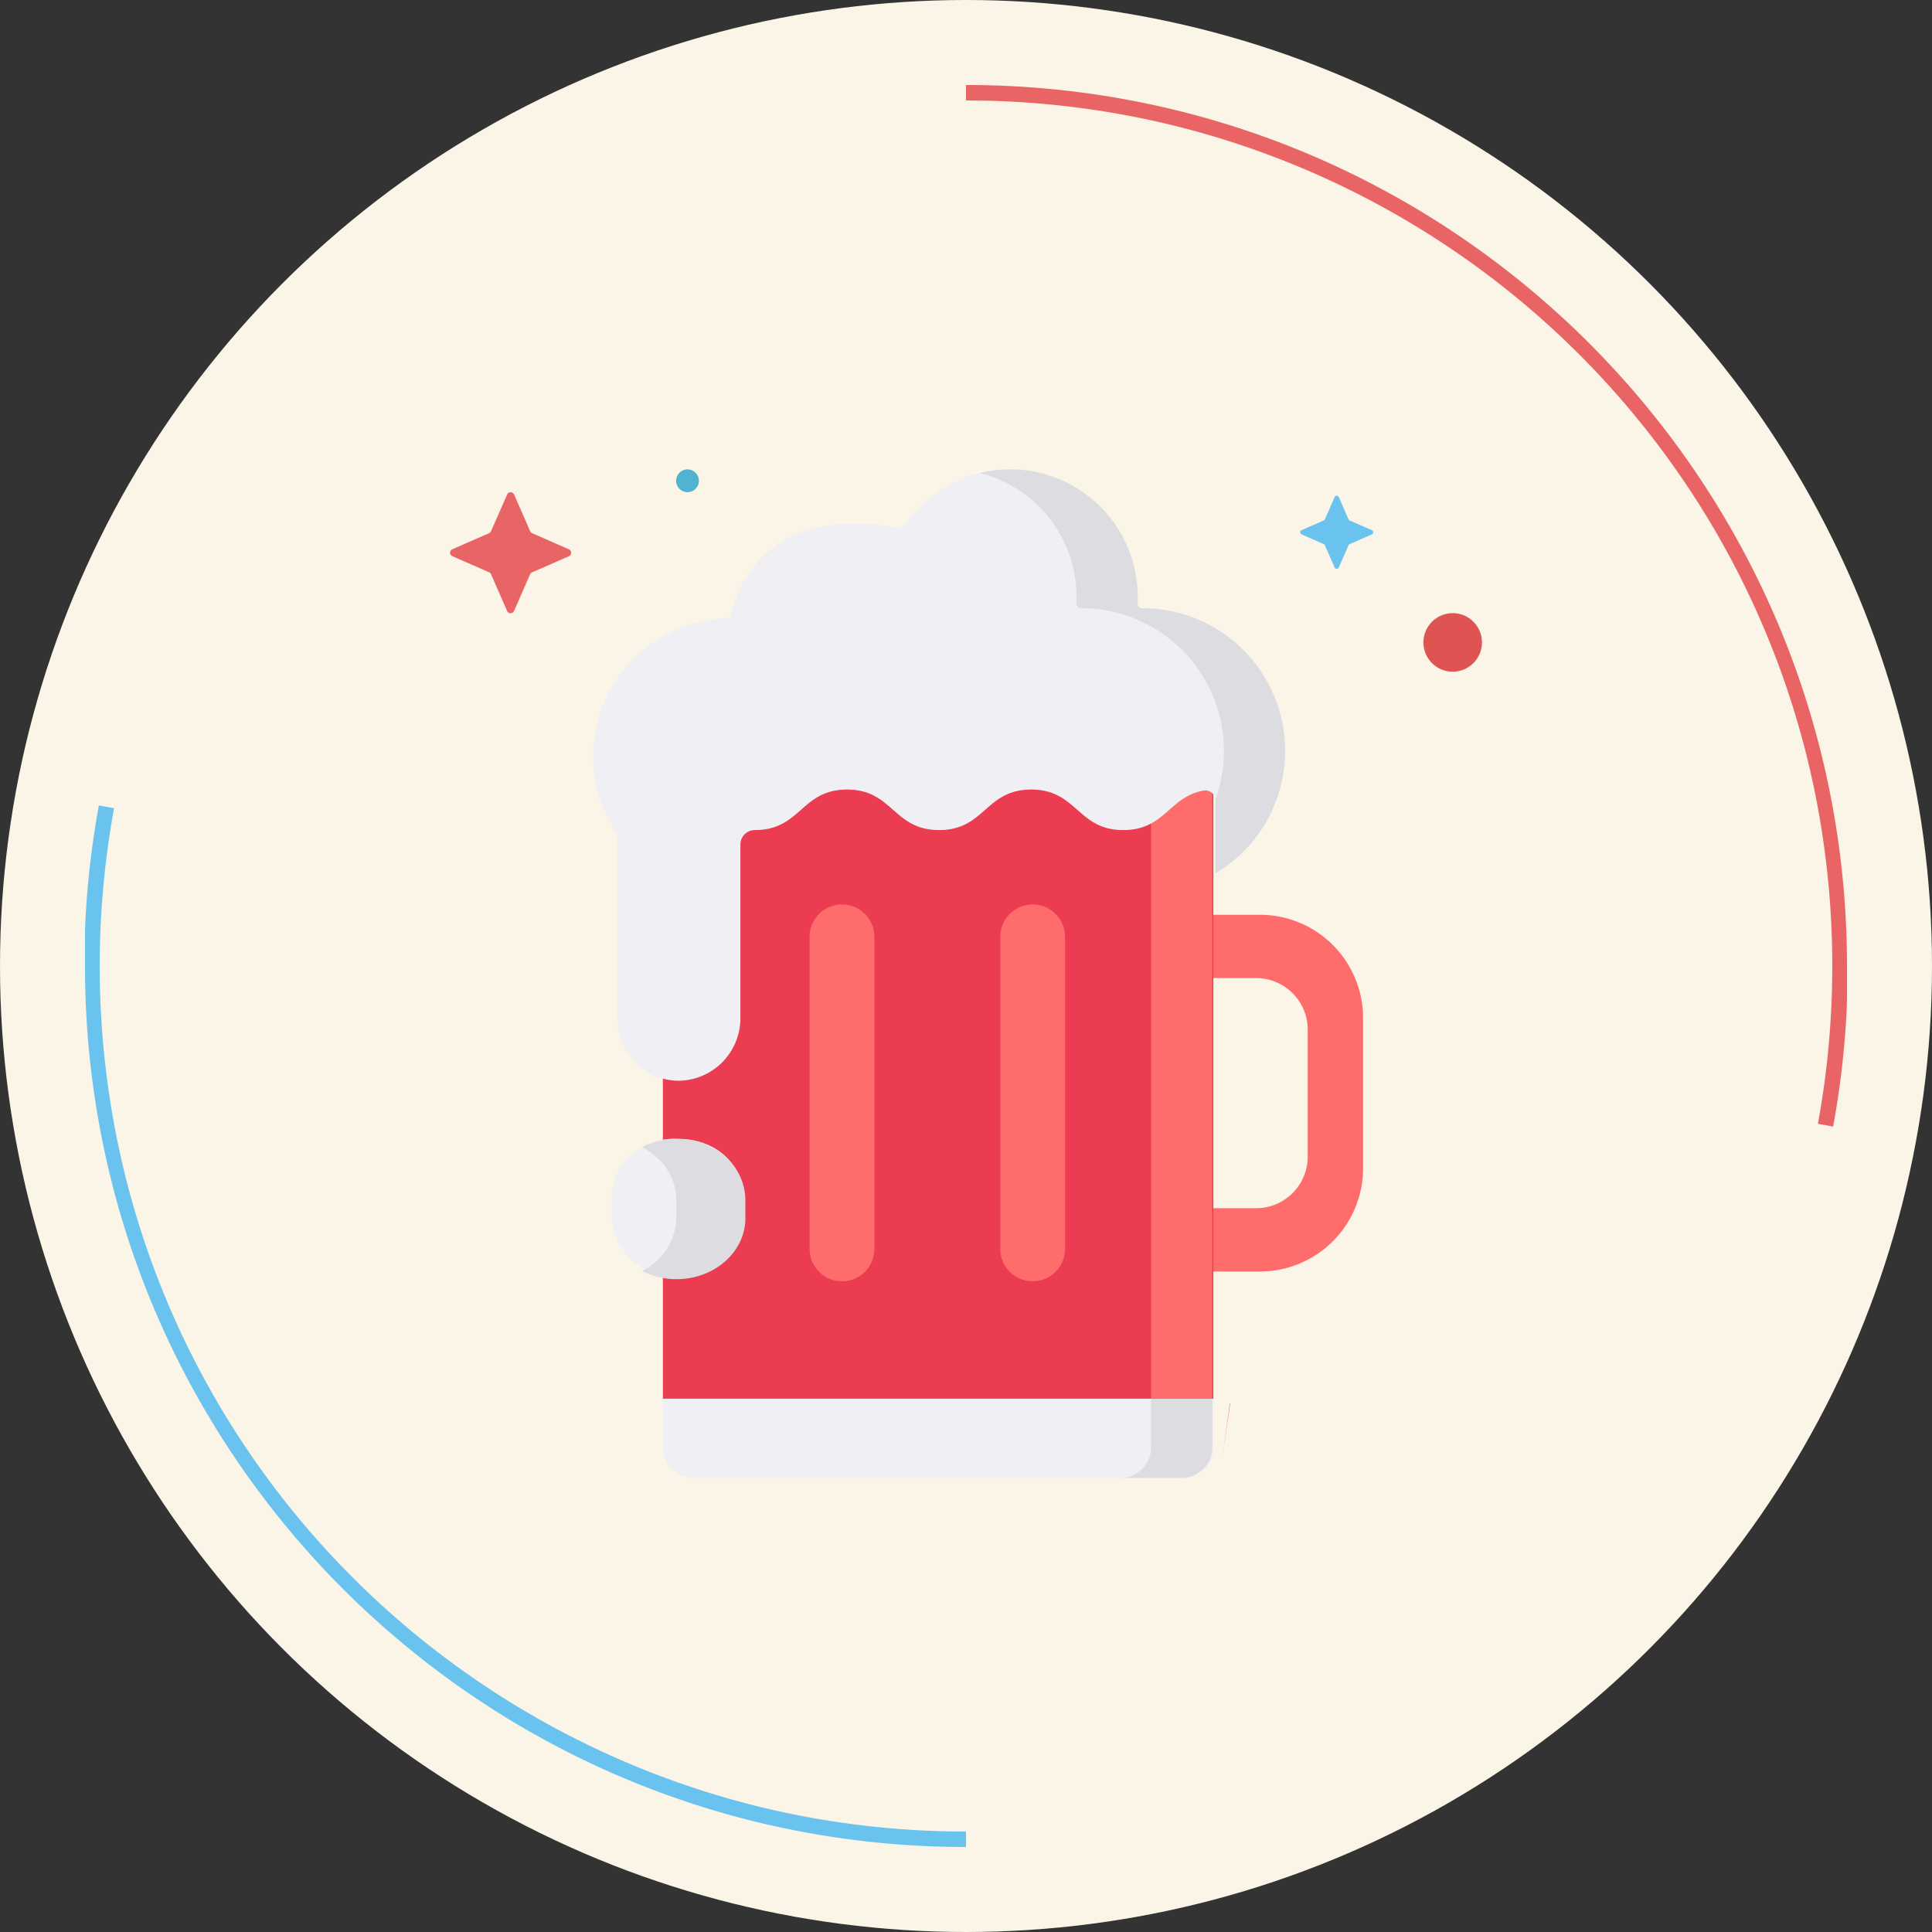
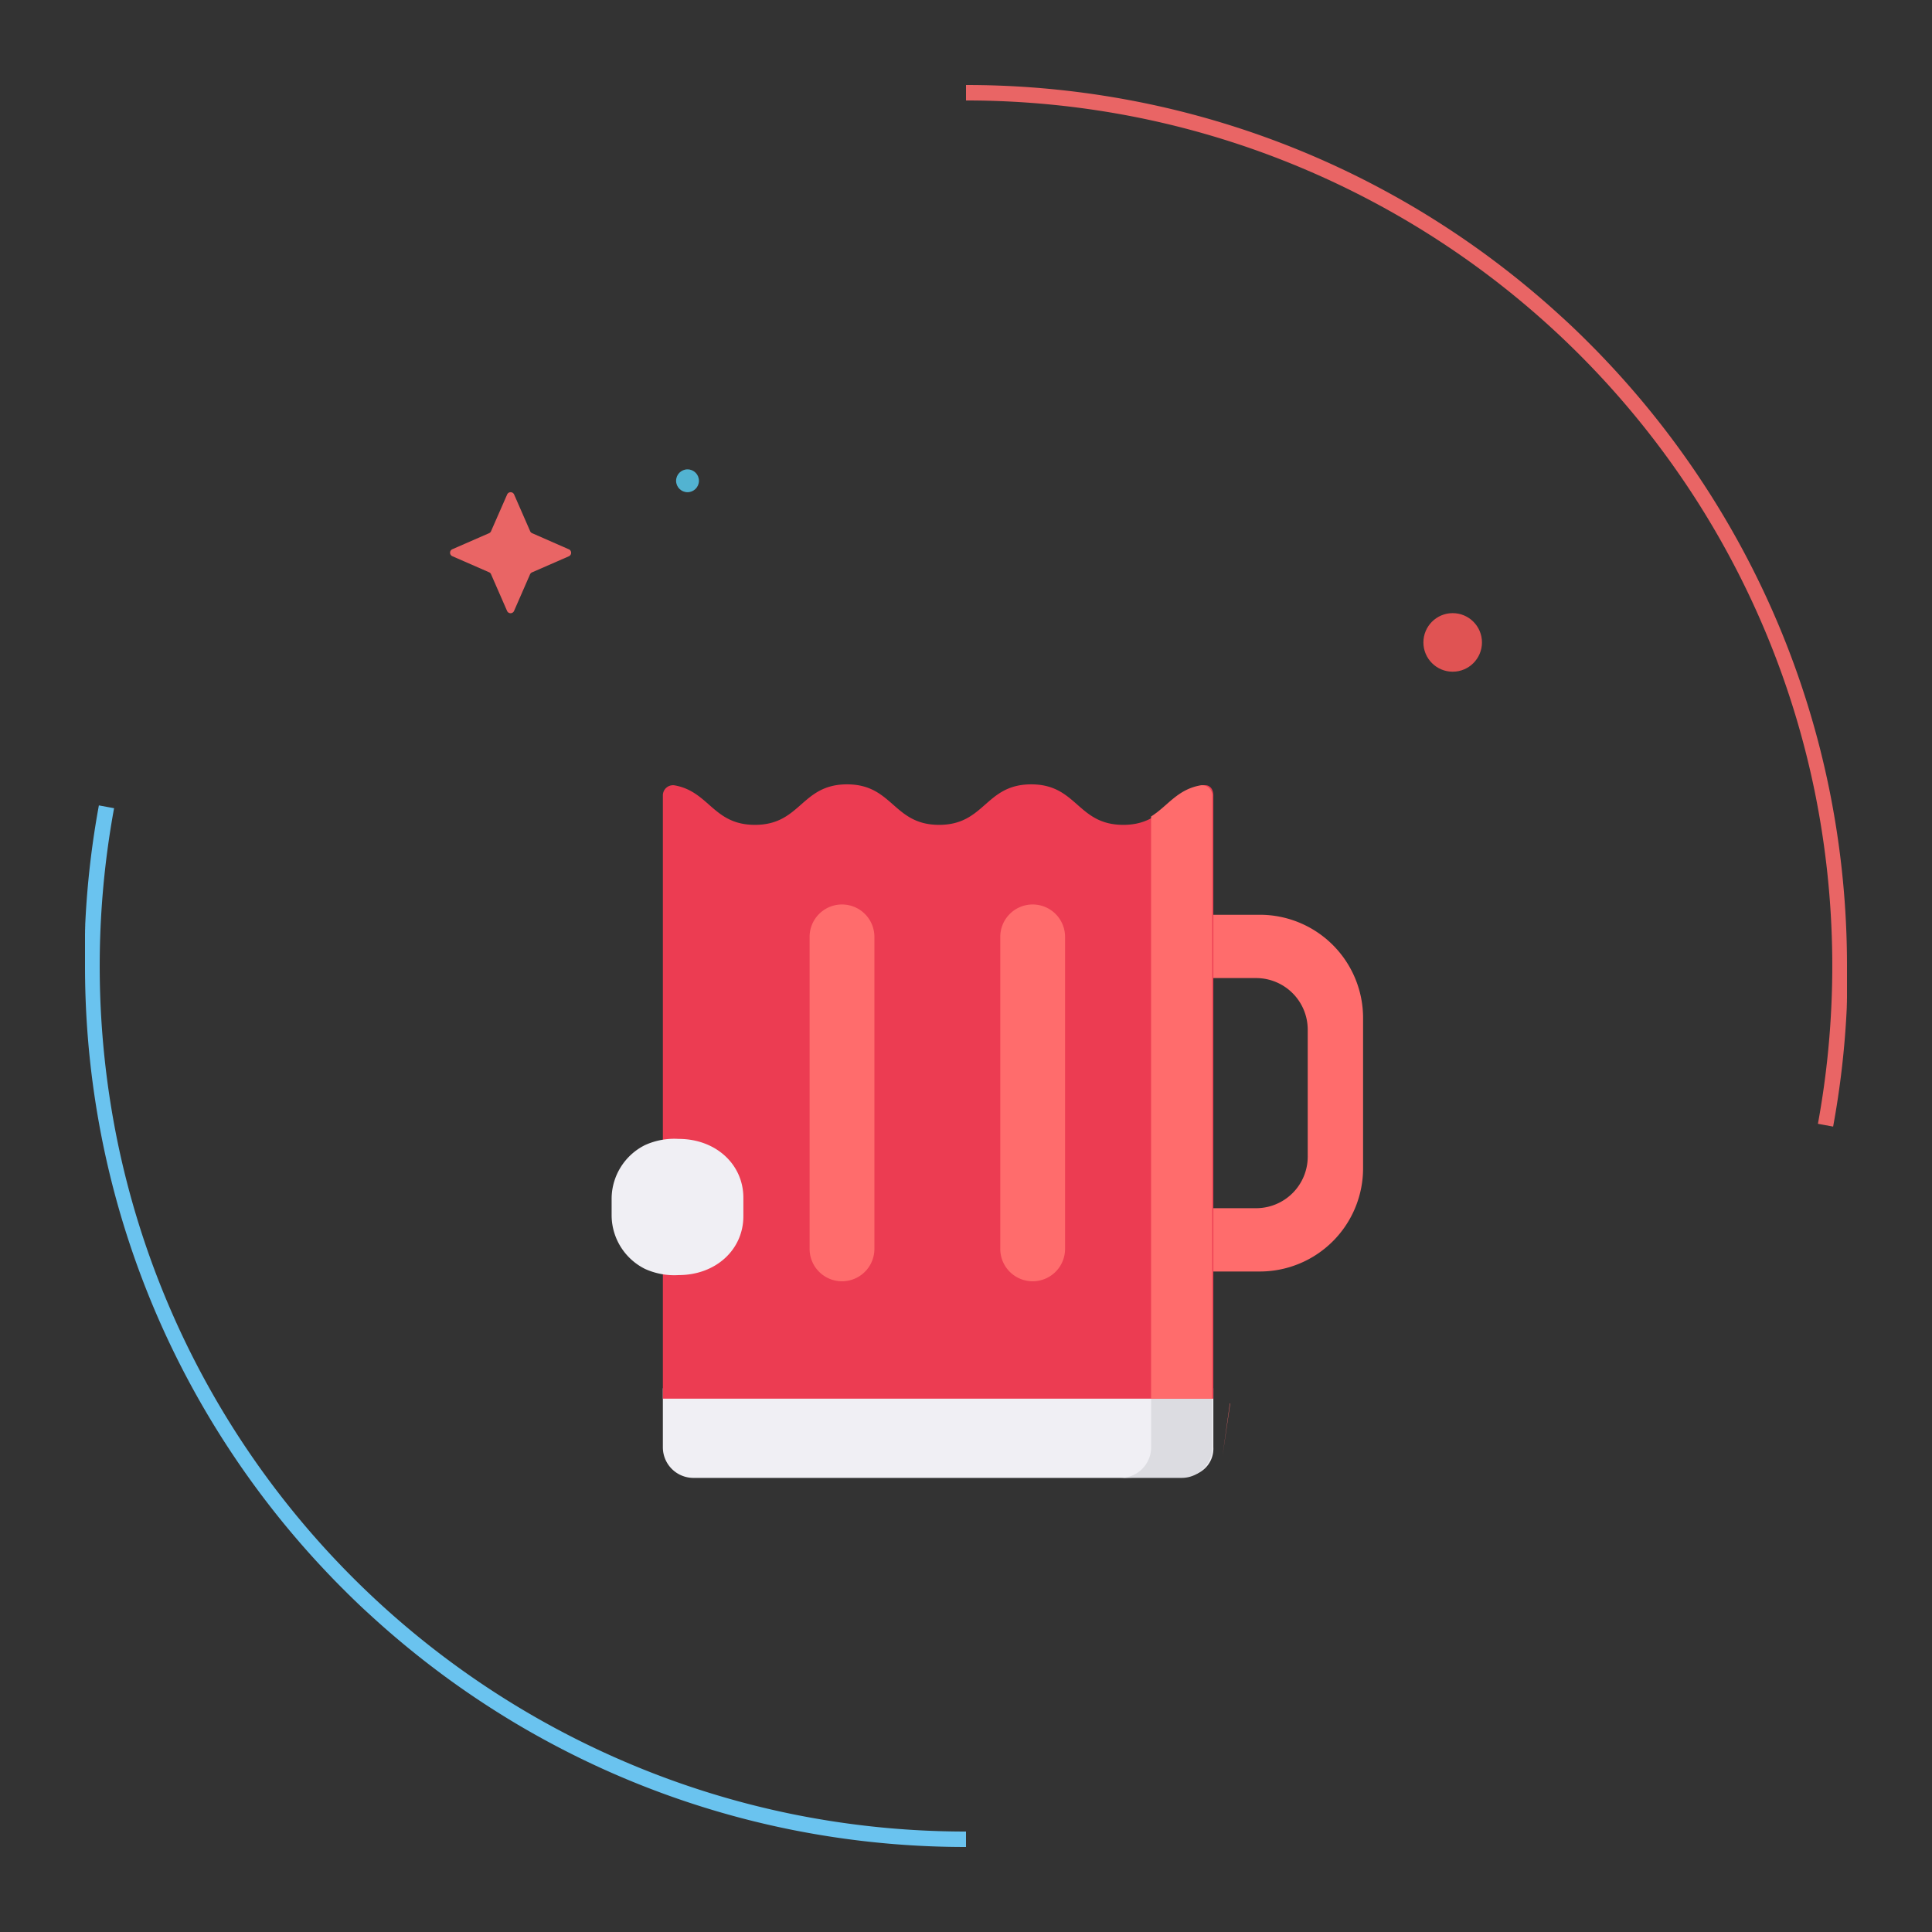
<svg xmlns="http://www.w3.org/2000/svg" width="250" height="250" viewBox="0 0 250 250">
  <rect x="0" y="0" width="250" height="250" fill="#333333" stroke="none" />
  <g id="Group_12753" data-name="Group 12753" transform="translate(-282 -2236)">
    <g id="Group_12749" data-name="Group 12749" transform="translate(-3 -17)">
      <g id="Group_12586" data-name="Group 12586">
        <g id="Group_12516" data-name="Group 12516" transform="translate(0 -25)">
-           <circle id="Ellipse_1385" data-name="Ellipse 1385" cx="125" cy="125" r="125" transform="translate(285 2278)" fill="#faf5e6" />
          <g id="Layer_9" transform="translate(340.469 2330.374)">
            <path id="Path_33895" data-name="Path 33895" d="M13.387,14.216l4.757-2.078a.493.493,0,0,0,0-.9L13.387,9.151a.475.475,0,0,1-.252-.252L11.056,4.142a.493.493,0,0,0-.9,0L8.07,8.9a.475.475,0,0,1-.252.252L3.061,11.229a.493.493,0,0,0,0,.9l4.757,2.078a.475.475,0,0,1,.252.252l2.078,4.757a.493.493,0,0,0,.9,0l2.078-4.757a.555.555,0,0,1,.257-.247Z" transform="translate(0 7.469)" fill="#e96565" />
            <circle id="Ellipse_1383" data-name="Ellipse 1383" cx="1.478" cy="1.478" r="1.478" transform="translate(32.017 8.361)" fill="#52b3d1" />
-             <path id="Path_33896" data-name="Path 33896" d="M30.98,10.194l2.87-1.256a.3.3,0,0,0,0-.545L30.98,7.137a.278.278,0,0,1-.151-.151l-1.256-2.87a.3.3,0,0,0-.545,0l-1.256,2.87a.278.278,0,0,1-.151.151L24.75,8.393a.3.3,0,0,0,0,.545l2.87,1.256a.278.278,0,0,1,.151.151l1.256,2.87a.3.3,0,0,0,.545,0l1.256-2.87A.278.278,0,0,1,30.98,10.194Z" transform="translate(88.2 7.838)" fill="#6ac3ef" />
            <circle id="Ellipse_1384" data-name="Ellipse 1384" cx="3.789" cy="3.789" r="3.789" transform="translate(128.719 26.966)" fill="#e05353" />
            <path id="Path_33907" data-name="Path 33907" d="M23.587,27.22l-1.009,6.861.958-6.861Z" transform="translate(80.136 102.007)" fill="#e96565" />
            <g id="glass" transform="translate(-25.981 8.361)">
              <path id="Path_33956" data-name="Path 33956" d="M148.986,464.4l-7.919.264H85.407a3.959,3.959,0,0,1-3.959-3.959v-7.637h71.233V460.7A3.523,3.523,0,0,1,148.986,464.4Z" transform="translate(-25.162 -334.16)" fill="#f0eff4" />
-               <path id="Path_33957" data-name="Path 33957" d="M319.207,453.07v7.636a3.959,3.959,0,0,1-3.959,3.959H307.33a3.959,3.959,0,0,0,3.959-3.959V453.07Z" transform="translate(-191.822 -334.162)" fill="#dcdce1" />
+               <path id="Path_33957" data-name="Path 33957" d="M319.207,453.07v7.636a3.959,3.959,0,0,1-3.959,3.959H307.33a3.959,3.959,0,0,0,3.959-3.959V453.07" transform="translate(-191.822 -334.162)" fill="#dcdce1" />
              <path id="Path_33958" data-name="Path 33958" d="M322.388,222.687H303.1v46.16h19.29a13.36,13.36,0,0,0,13.36-13.36V236.047A13.36,13.36,0,0,0,322.388,222.687Zm6.2,31.289a6.68,6.68,0,0,1-6.68,6.68H307.524V230.878h14.383a6.68,6.68,0,0,1,6.68,6.68Z" transform="translate(-188.856 -165.051)" fill="#ff6c6c" />
              <path id="Path_33959" data-name="Path 33959" d="M152.681,158.408v78.068H81.449V158.408a1.312,1.312,0,0,1,1.544-1.289c4.465.812,4.979,5.107,10.372,5.107,5.959,0,5.959-5.241,11.915-5.241s5.959,5.241,11.915,5.241,5.959-5.241,11.918-5.241,5.959,5.241,11.915,5.241c5.393,0,5.906-4.3,10.374-5.11.8-.144,1.279.477,1.279,1.292Z" transform="translate(-25.162 -116.225)" fill="#ec3c52" />
              <path id="Path_33960" data-name="Path 33960" d="M330.248,158.716v78.067H322.33V161.448c2.138-1.328,3.352-3.473,6.374-4.025A1.316,1.316,0,0,1,330.248,158.716Z" transform="translate(-202.869 -116.532)" fill="#ff6c6c" />
-               <path id="Path_33961" data-name="Path 33961" d="M136.541,37.133a18.207,18.207,0,0,1-8.758,15.862V43.568a1.315,1.315,0,0,0-1.543-1.292c-4.468.815-4.982,5.11-10.374,5.11-5.956,0-5.956-5.241-11.915-5.241s-5.959,5.241-11.918,5.241-5.956-5.241-11.915-5.241S74.161,47.386,68.2,47.386H68.18a1.863,1.863,0,0,0-1.86,1.858V71.7a8.091,8.091,0,0,1-8.105,8.125,7.949,7.949,0,0,1-7.793-7.946V48.16a.782.782,0,0,0-.135-.437,17.79,17.79,0,0,1,14.144-27.7.773.773,0,0,0,.729-.613C65.694,16.9,68.6,7.38,81.88,7.731a20.937,20.937,0,0,1,4.823.589.776.776,0,0,0,.842-.313,16.525,16.525,0,0,1,9.561-6.775,16.569,16.569,0,0,1,4.129-.257A16.046,16.046,0,0,1,117.464,17.2q0,.411-.022.817a1.149,1.149,0,0,0,.9.922h.008A18.006,18.006,0,0,1,136.541,37.133Z" transform="translate(0 -0.711)" fill="#f0eff4" />
              <path id="Path_33962" data-name="Path 33962" d="M252.179,264.023a4.193,4.193,0,0,1-4.193-4.193V219.523a4.193,4.193,0,1,1,8.385,0V259.83A4.193,4.193,0,0,1,252.179,264.023Z" transform="translate(-148.04 -158.961)" fill="#ff6c6c" />
              <path id="Path_33963" data-name="Path 33963" d="M158.176,264.023a4.193,4.193,0,0,1-4.193-4.193V219.523a4.193,4.193,0,1,1,8.385,0V259.83A4.193,4.193,0,0,1,158.176,264.023Z" transform="translate(-78.709 -158.961)" fill="#ff6c6c" />
              <path id="Path_33964" data-name="Path 33964" d="M67.9,349.672a9.178,9.178,0,0,1-4.352-.8,7.787,7.787,0,0,1-4.317-6.823v-2.374a7.787,7.787,0,0,1,4.319-6.825,9.176,9.176,0,0,1,4.35-.8c4.788,0,8.379,3.268,8.379,7.624v2.374c0,4.357-3.591,7.624-8.379,7.624Z" transform="translate(-9.575 -245.411)" fill="#f0eff4" />
              <g id="Group_12616" data-name="Group 12616" transform="translate(53.584 0)">
-                 <path id="Path_33965" data-name="Path 33965" d="M276.272,36.421a18.44,18.44,0,0,1-9.024,15.863V42.858a.874.874,0,0,0-.008-.116A18.458,18.458,0,0,0,249.9,17.969h-.007a.629.629,0,0,1-.635-.658q.022-.407.022-.817A16.5,16.5,0,0,0,236.74.48,16.5,16.5,0,0,1,257.2,16.493c0,.273-.008.546-.022.817a.629.629,0,0,0,.635.658h.007A18.455,18.455,0,0,1,276.272,36.421Z" transform="translate(-193.05 0)" fill="#dcdce1" />
-                 <path id="Path_33966" data-name="Path 33966" d="M87.5,338.939v2.373c0,4.358-3.989,7.889-8.912,7.889a9.74,9.74,0,0,1-4.47-1.064,7.775,7.775,0,0,0,4.437-6.825v-2.373a7.439,7.439,0,0,0-2.609-5.58,8.81,8.81,0,0,0-1.828-1.243,9.741,9.741,0,0,1,4.47-1.066,9.513,9.513,0,0,1,6.3,2.309A7.439,7.439,0,0,1,87.5,338.939Z" transform="translate(-74.12 -244.411)" fill="#dcdce1" />
-               </g>
+                 </g>
            </g>
          </g>
        </g>
        <g id="Group_12752" data-name="Group 12752">
          <g id="Group_12543" data-name="Group 12543">
            <path id="Ellipse_1391" data-name="Ellipse 1391" d="M114,0q.945,0,1.887.015a114.38,114.38,0,0,1,21.088,2.3q3.07.628,6.079,1.419A113.241,113.241,0,0,1,168.93,14.082q3.093,1.7,6.065,3.591l.185.117.02.013q3.272,2.086,6.387,4.383l.037.028.081.06.241.179.052.039a114.57,114.57,0,0,1,9.018,7.457l.026.024.14.129.22.2.11.1.4.369.273.256.082.077.347.329.037.036.058.055.089.086.029.027.03.029.034.033.351.338,0,0,.41.4.064.063.114.112.26.255.009.009.3.3,0,0,.044.044.046.046.045.045.166.166.106.106.044.044.244.246.083.084.205.208.116.118.126.129.077.079.041.042.046.047.046.048.011.012.267.276.049.051a114.589,114.589,0,0,1,10.351,12.4q1.918,2.658,3.686,5.431l.013.02.117.185q1.886,2.972,3.591,6.065a113.241,113.241,0,0,1,10.347,25.876q.79,3.008,1.419,6.079a114.38,114.38,0,0,1,2.3,21.088q.015.942.015,1.887h0c0,.015,0,.028,0,.044v.016c0,.012,0,.016,0,.028s0,.012,0,.019,0,.018,0,.025,0,.012,0,.019,0,.018,0,.026,0,.012,0,.019v.025c0,.006,0,.013,0,.019s0,.017,0,.024v.02c0,.008,0,.017,0,.025v.045c0,.006,0,.012,0,.018s0,.022,0,.033v.01c0,.015,0,.029,0,.044s0,.008,0,.012v.094c0,.008,0,.019,0,.027v.017c0,.008,0,.019,0,.027v.044c0,.006,0,.012,0,.018v.025c0,.006,0,.013,0,.02v.043c0,.012,0,.023,0,.034v.06c0,.012,0,.026,0,.037v.088c0,.006,0,.012,0,.018v.026c0,.006,0,.012,0,.018v1.44l0,.09v.317l0,.1v.349l0,.108v.267q0,.075,0,.15v.261q0,.079-.006.157h0v.253q0,.119-.01.238v.131l0,.036v.005q-.005.121-.011.242v0l0,.038v0l0,.035v.008l0,.035v.005l0,.037v0c-.005.109-.01.218-.016.327h0a114.25,114.25,0,0,1-1.752,15.087l-1.967-.363a113.161,113.161,0,0,0-.416-43.007,111.376,111.376,0,0,0-16.851-40.045A112.332,112.332,0,0,0,157.595,10.8a111.422,111.422,0,0,0-21.021-6.525A112.84,112.84,0,0,0,114,2V0Z" transform="translate(296 2264)" fill="#e96565" />
            <path id="Ellipse_1392" data-name="Ellipse 1392" d="M114,0q.945,0,1.887.015a114.38,114.38,0,0,1,21.088,2.3q3.07.628,6.079,1.419A113.241,113.241,0,0,1,168.93,14.082q3.093,1.7,6.065,3.591l.185.117.02.013q3.272,2.086,6.387,4.383l.037.028.081.06.241.179.052.039a114.57,114.57,0,0,1,9.018,7.457l.026.024.14.129.22.2.11.1.4.369.273.256.082.077.347.329.037.036.058.055.089.086.029.027.03.029.034.033.351.338,0,0,.41.4.064.063.114.112.26.255.009.009.3.3,0,0,.044.044.046.046.045.045.166.166.106.106.044.044.244.246.083.084.205.208.116.118.126.129.077.079.041.042.046.047.046.048.011.012.267.276.049.051a114.589,114.589,0,0,1,10.351,12.4q1.918,2.658,3.686,5.431l.013.02.117.185q1.886,2.972,3.591,6.065a113.241,113.241,0,0,1,10.347,25.876q.79,3.008,1.419,6.079a114.38,114.38,0,0,1,2.3,21.088q.015.942.015,1.887h0c0,.015,0,.028,0,.044v.016c0,.012,0,.016,0,.028s0,.012,0,.019,0,.018,0,.025,0,.012,0,.019,0,.018,0,.026,0,.012,0,.019v.025c0,.006,0,.013,0,.019s0,.017,0,.024v.02c0,.008,0,.017,0,.025v.045c0,.006,0,.012,0,.018s0,.022,0,.033v.01c0,.015,0,.029,0,.044s0,.008,0,.012v.094c0,.008,0,.019,0,.027v.017c0,.008,0,.019,0,.027v.044c0,.006,0,.012,0,.018v.025c0,.006,0,.013,0,.02v.043c0,.012,0,.023,0,.034v.06c0,.012,0,.026,0,.037v.088c0,.006,0,.012,0,.018v.026c0,.006,0,.012,0,.018v1.44l0,.09v.317l0,.1v.349l0,.108v.267q0,.075,0,.15v.261q0,.079-.006.157h0v.253q0,.119-.01.238v.131l0,.036v.005q-.005.121-.011.242v0l0,.038v0l0,.035v.008l0,.035v.005l0,.037v0c-.005.109-.01.218-.016.327h0a114.25,114.25,0,0,1-1.752,15.087l-1.967-.363a113.161,113.161,0,0,0-.416-43.007,111.376,111.376,0,0,0-16.851-40.045A112.332,112.332,0,0,0,157.595,10.8a111.422,111.422,0,0,0-21.021-6.525A112.84,112.84,0,0,0,114,2V0Z" transform="translate(524 2492) rotate(180)" fill="#6ac3ef" />
          </g>
        </g>
      </g>
    </g>
  </g>
</svg>